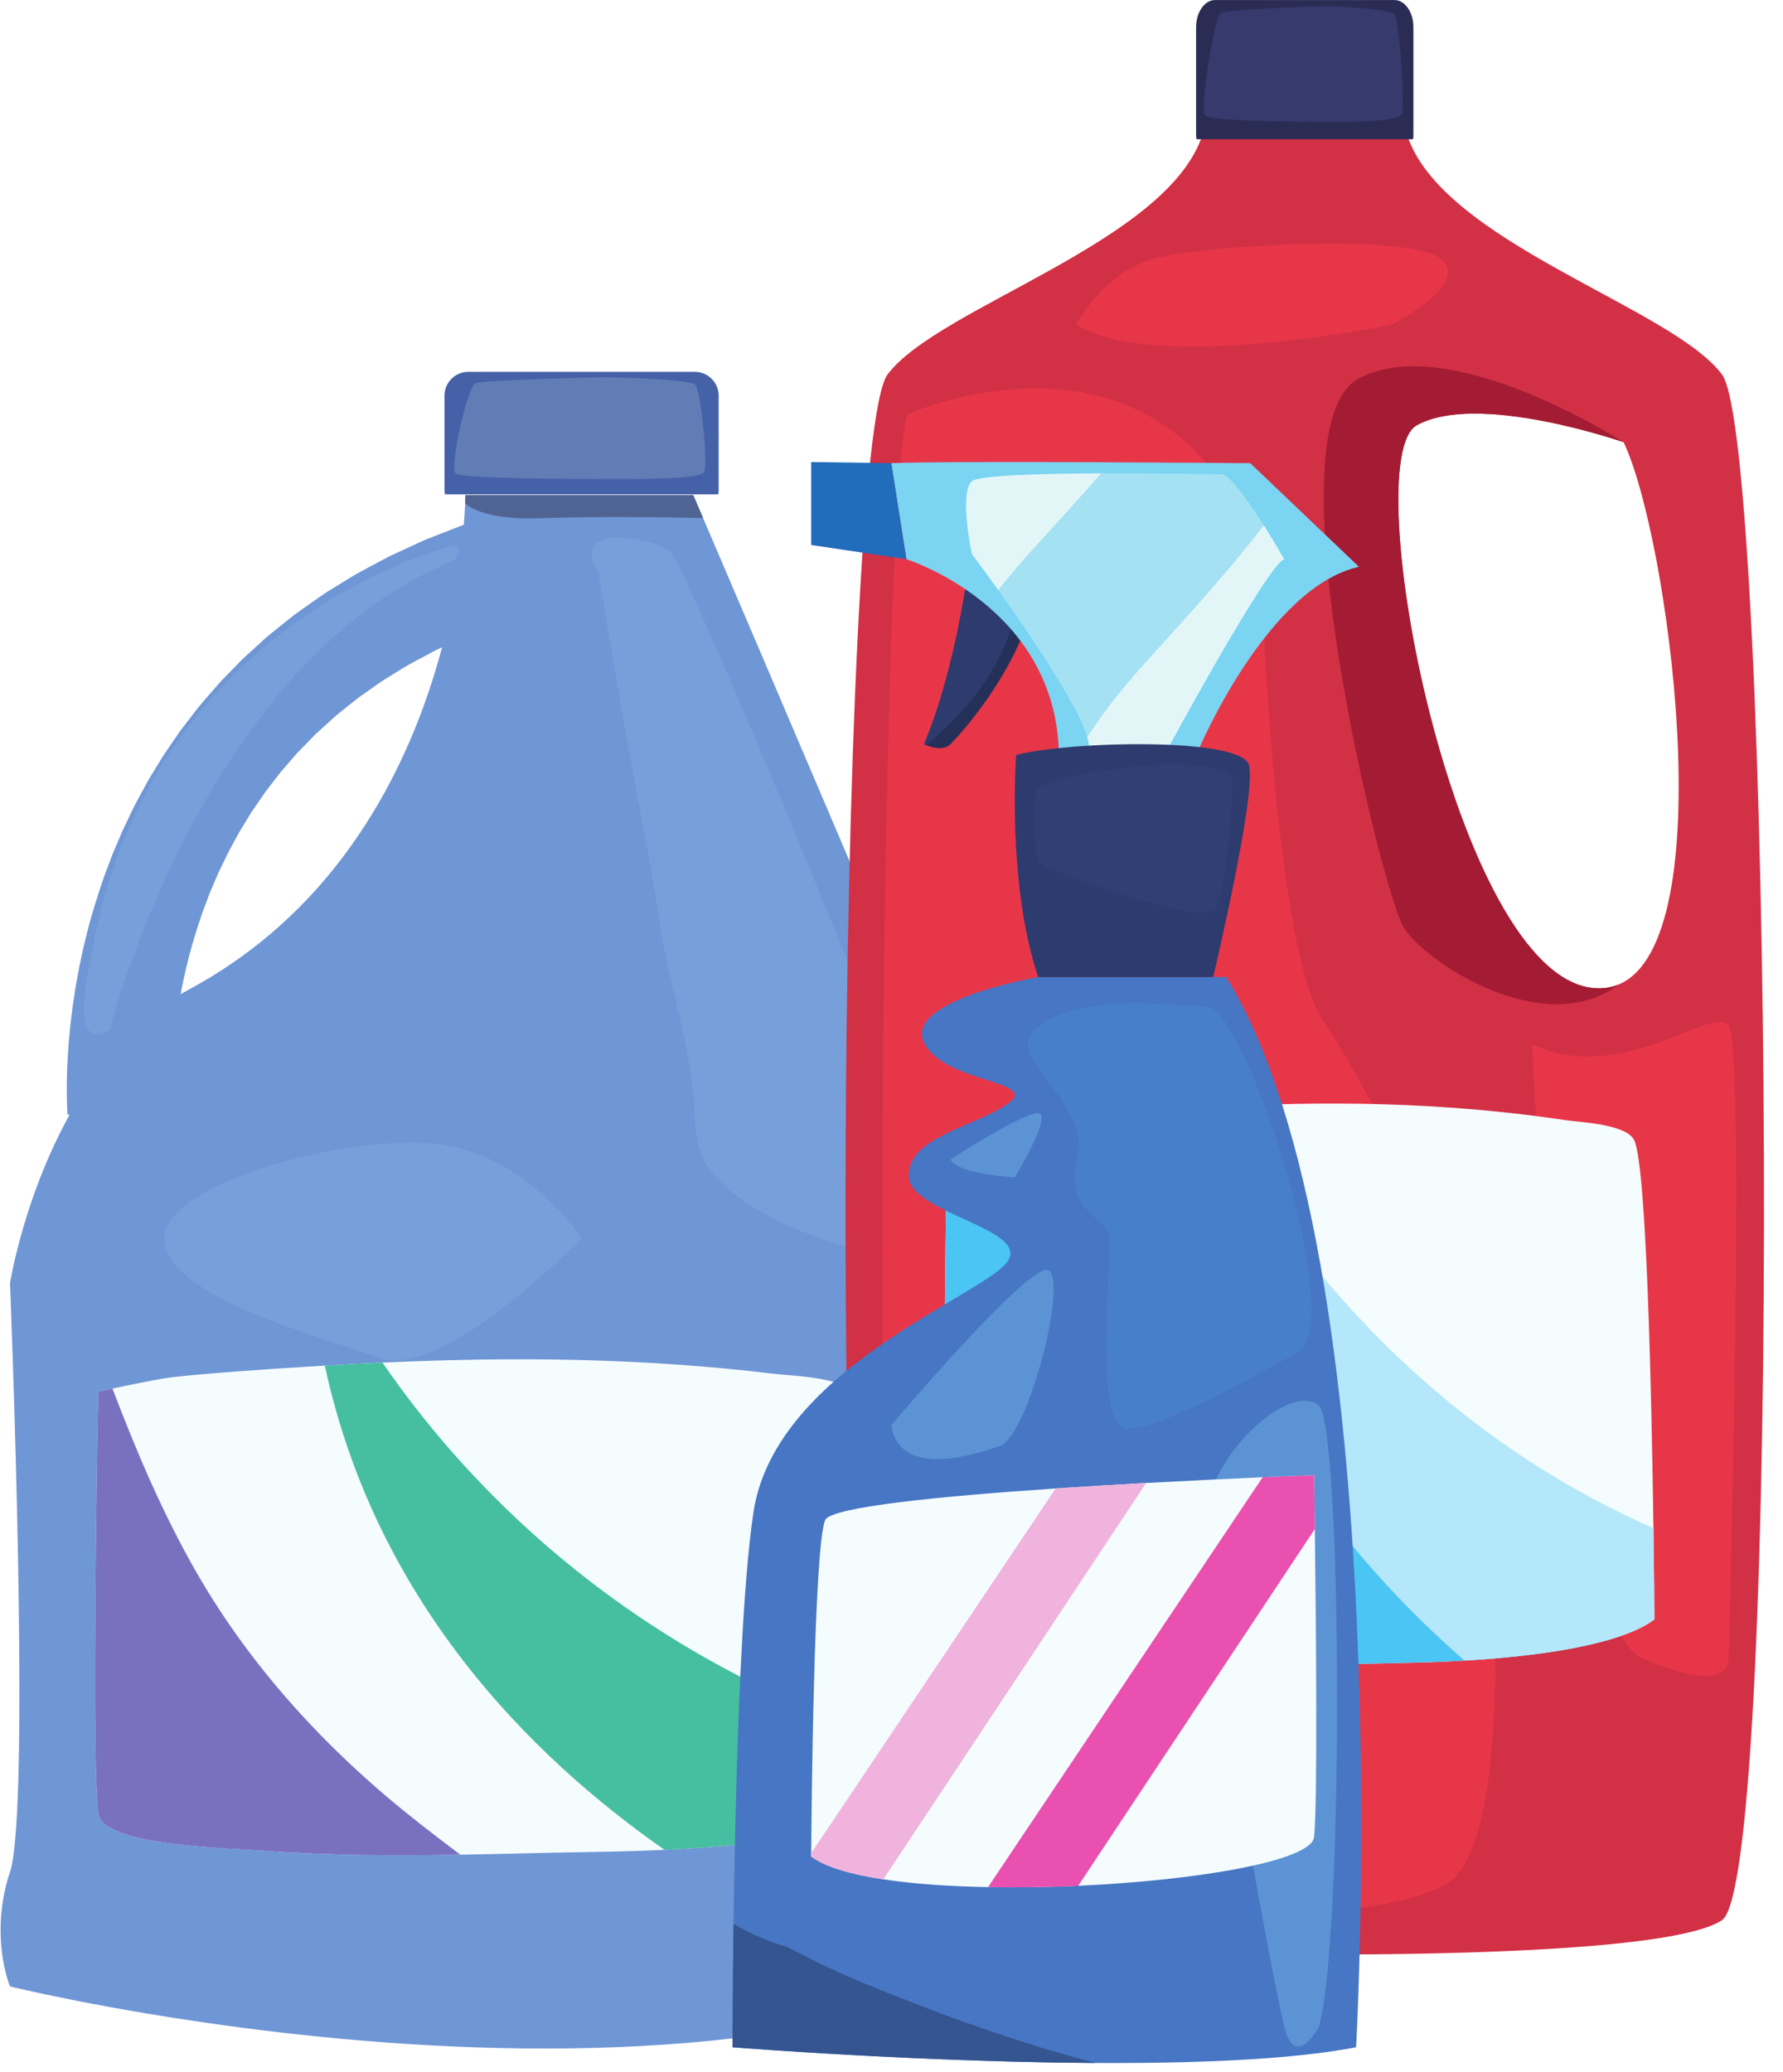
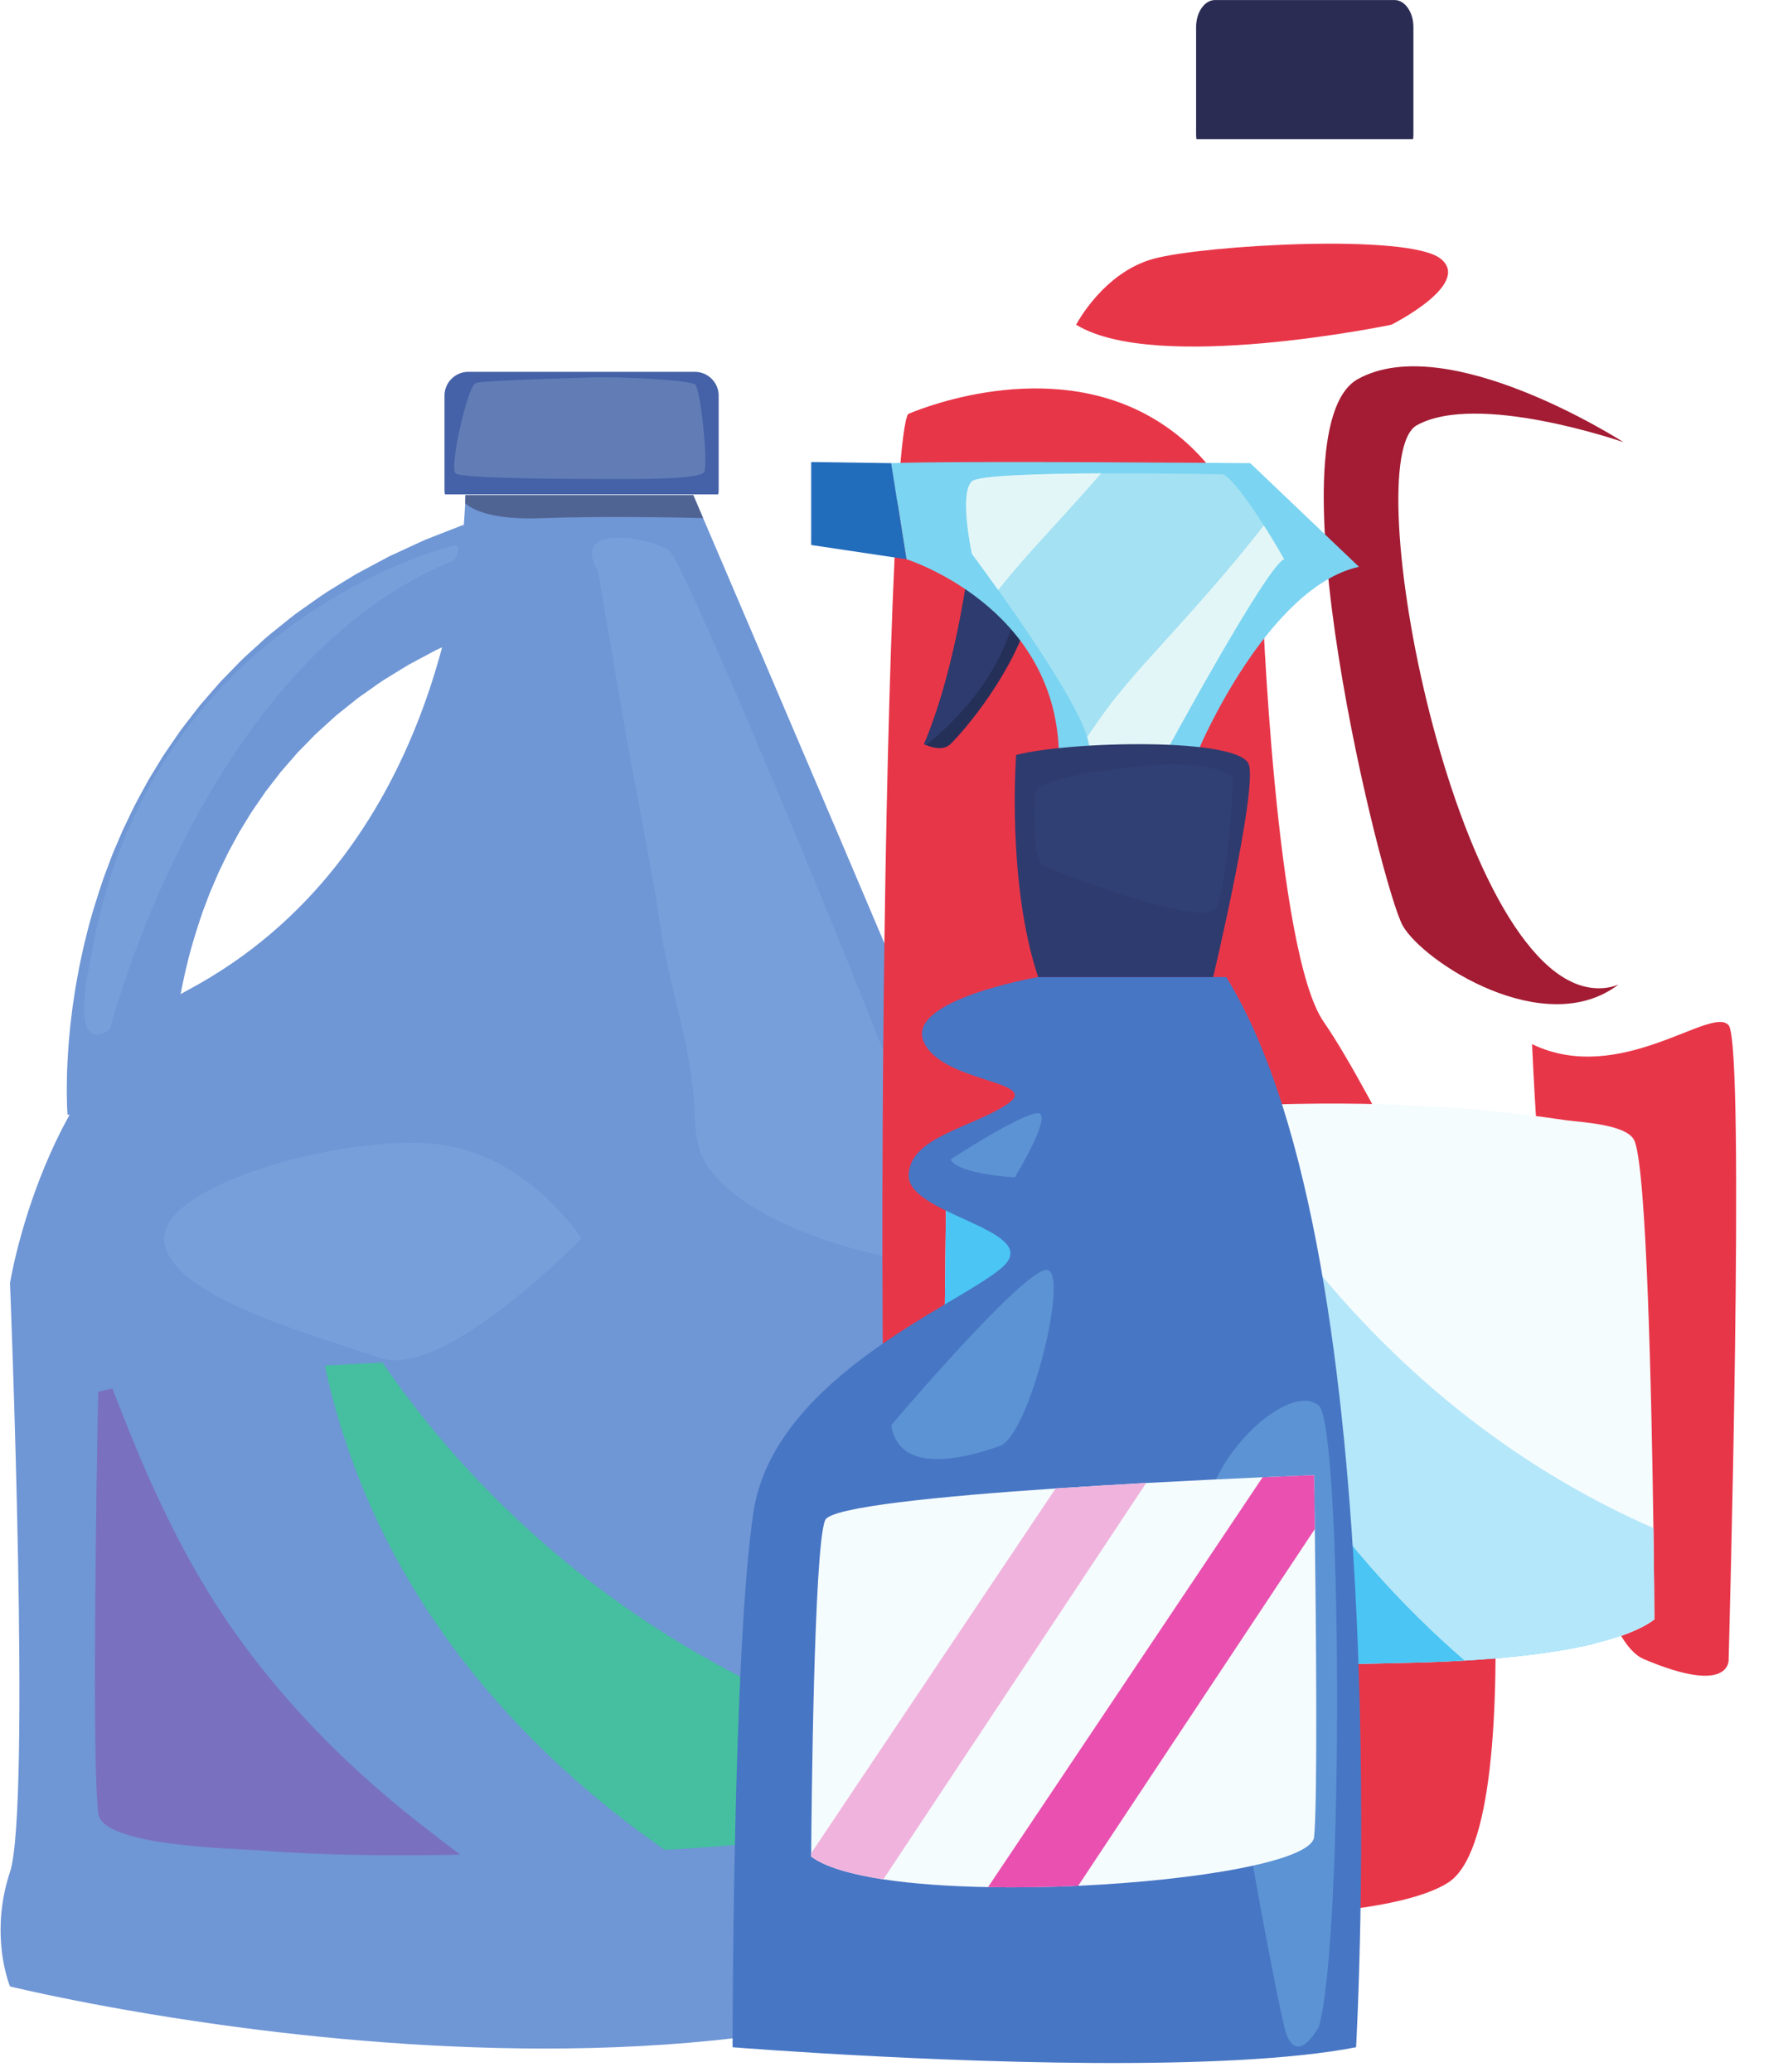
<svg xmlns="http://www.w3.org/2000/svg" height="1761.4" preserveAspectRatio="xMidYMid meet" version="1.0" viewBox="310.7 183.9 1515.6 1761.4" width="1515.6" zoomAndPan="magnify">
  <g>
    <g>
      <path d="M 1132.238 1872.281 C 935.797 1942.57 687.293 1929.711 517.043 1907.461 C 399.465 1892.109 319.207 1872.281 319.207 1872.281 C 319.207 1872.281 312.27 1855.66 311.312 1830.172 C 310.699 1814.531 312.348 1795.559 319.207 1775.031 C 337.199 1721.039 319.207 1274.52 319.207 1274.52 C 319.207 1274.52 348.586 1090.531 470.457 1025.41 C 683.668 911.488 704.141 657.172 706.137 611.73 C 706.309 607.172 706.309 604.719 706.309 604.719 L 899.996 604.719 C 899.996 604.719 903.02 611.738 908.348 624.23 C 947.703 716.172 1113.141 1102.789 1125.84 1137.641 C 1140.238 1177.281 1125.84 1634.629 1125.84 1634.629 C 1115.441 1669.93 1119.18 1743.609 1124.199 1799.629 C 1127.879 1840.691 1132.238 1872.281 1132.238 1872.281" fill="#6f96d5" />
    </g>
    <g>
      <path d="M 908.355 624.23 C 884.078 623.66 821.996 622.469 770.531 624.352 C 730.867 625.809 713.562 618.07 706.121 611.738 C 706.309 607.172 706.309 604.719 706.309 604.719 L 899.996 604.719 C 899.996 604.719 903.02 611.75 908.355 624.23" fill="#506493" />
    </g>
    <g>
      <path d="M 368.094 1131.422 C 368.094 1131.422 368.055 1130.738 367.988 1129.422 C 367.934 1128.648 367.871 1127.691 367.812 1126.52 C 367.773 1125.551 367.746 1124.441 367.695 1123.16 C 367.512 1118.078 367.371 1110.969 367.551 1102.051 C 367.641 1093.102 368.227 1082.41 369.117 1070.172 C 369.727 1064.102 370.148 1057.59 371.059 1050.801 C 371.465 1047.398 371.895 1043.922 372.316 1040.34 C 372.863 1036.781 373.395 1033.148 373.949 1029.43 C 374.473 1025.699 375.109 1021.93 375.812 1018.09 C 376.531 1014.238 377.25 1010.328 377.965 1006.328 C 379.719 998.41 381.219 990.191 383.441 981.828 C 387.348 965.051 392.824 947.621 398.895 929.738 C 400.559 925.301 402.246 920.84 403.941 916.352 C 404.781 914.102 405.633 911.84 406.496 909.559 C 407.449 907.328 408.41 905.102 409.352 902.871 C 411.281 898.379 413.211 893.879 415.148 889.32 C 417.285 884.859 419.426 880.391 421.59 875.898 C 425.754 866.82 430.855 858.09 435.621 849.18 C 438.027 844.719 440.836 840.469 443.438 836.109 C 446.148 831.809 448.637 827.352 451.543 823.16 L 460.195 810.559 L 464.539 804.281 L 469.188 798.238 C 472.297 794.211 475.395 790.199 478.496 786.191 C 479.996 784.148 481.676 782.27 483.316 780.371 L 488.258 774.641 C 491.57 770.871 494.852 767.09 498.129 763.328 C 501.598 759.762 505.043 756.199 508.488 752.68 C 511.969 749.191 515.262 745.559 518.836 742.281 C 522.422 739.012 525.996 735.77 529.535 732.539 C 533.094 729.379 536.496 726.039 540.152 723.121 C 543.805 720.172 547.422 717.27 551.012 714.391 C 554.582 711.531 558.105 708.629 561.652 705.91 C 565.297 703.32 568.906 700.77 572.457 698.25 C 579.59 693.219 586.449 688.199 593.488 684.07 C 600.453 679.789 607.137 675.559 613.664 671.699 C 620.324 668.141 626.684 664.711 632.754 661.461 C 635.801 659.852 638.746 658.27 641.621 656.738 C 644.574 655.391 647.43 654.059 650.191 652.789 C 655.746 650.23 660.93 647.84 665.738 645.621 C 668.145 644.539 670.43 643.422 672.645 642.512 C 674.898 641.621 677.031 640.77 679.055 639.98 C 695.309 633.629 704.598 630.012 704.598 630.012 L 734.609 713.852 C 734.609 713.852 726.719 716.922 712.859 722.359 C 711.145 723.039 709.312 723.738 707.398 724.488 C 705.5 725.27 703.594 726.211 701.566 727.141 C 697.516 729 693.168 731.012 688.488 733.172 C 686.152 734.238 683.73 735.34 681.262 736.488 C 678.855 737.77 676.398 739.09 673.855 740.441 C 668.809 743.148 663.492 745.988 657.938 748.961 C 652.531 752.148 647.059 755.672 641.289 759.172 C 635.414 762.559 629.859 766.719 624.016 770.828 C 621.09 772.871 618.141 774.961 615.137 777.07 C 612.254 779.309 609.406 781.66 606.484 783.988 C 603.562 786.328 600.629 788.699 597.645 791.078 C 594.66 793.441 591.945 796.191 589.043 798.75 C 586.184 801.34 583.281 803.969 580.375 806.609 C 577.469 809.238 574.836 812.199 572.02 815.039 C 569.223 817.859 566.422 820.738 563.605 823.602 C 560.988 826.66 558.328 829.699 555.668 832.77 L 551.676 837.371 C 550.32 838.91 548.945 840.441 547.754 842.09 C 545.254 845.328 542.758 848.578 540.254 851.828 L 536.473 856.699 L 532.965 861.801 L 525.949 872.012 C 523.566 875.391 521.574 879.051 519.367 882.52 C 517.27 886.102 514.941 889.512 512.988 893.172 C 509.137 900.469 504.91 907.539 501.52 915.031 C 499.738 918.711 497.973 922.391 496.223 926.039 C 494.609 929.781 493.031 933.52 491.449 937.219 C 490.664 939.051 489.867 940.898 489.066 942.75 C 488.367 944.621 487.664 946.488 486.957 948.352 C 485.559 952.078 484.156 955.77 482.773 959.441 C 477.746 974.34 473.125 988.84 469.852 1002.98 C 467.98 1009.961 466.758 1016.93 465.242 1023.57 C 464.648 1026.93 464.035 1030.23 463.449 1033.469 C 462.836 1036.699 462.289 1039.879 461.871 1043.02 C 461.402 1046.16 460.949 1049.23 460.488 1052.211 C 460.129 1055.219 459.77 1058.16 459.43 1061.031 C 458.664 1066.75 458.32 1072.199 457.789 1077.289 C 457.07 1087.5 456.551 1096.398 456.504 1103.621 C 456.355 1110.828 456.445 1116.41 456.578 1119.98 C 456.656 1121.559 456.695 1122.77 456.73 1123.602 C 456.797 1124.512 456.836 1124.988 456.836 1124.988 L 368.094 1131.422" fill="#6f96d5" />
    </g>
    <g>
      <path d="M 916.797 1181.609 C 952.52 1224.609 1043.328 1252.359 1095.84 1256.379 C 1099.07 1256.621 1102.289 1256.809 1105.52 1257 C 1105.59 1221.82 1104.578 1196.781 1102.449 1187.77 C 1090.512 1137.75 894.07 662.73 879.785 652.012 C 865.504 641.301 794.078 627.02 819.062 669.891 C 828.379 723.141 836.863 776.68 846.676 829.852 C 855.617 878.281 865.277 926.148 872.547 974.891 C 879.574 1022.09 896.316 1067.699 900.094 1115.281 C 901.914 1138.078 899.957 1159.75 914.645 1178.922 C 915.336 1179.828 916.055 1180.719 916.797 1181.609" fill="#779fd9" />
    </g>
    <g>
      <path d="M 805.055 1236.539 C 805.055 1236.539 688.383 1357.172 633.605 1338.129 C 578.828 1319.09 450.258 1284.98 450.258 1236.539 C 450.258 1188.102 614.562 1145.25 688.383 1157.148 C 762.188 1169.059 805.055 1236.539 805.055 1236.539" fill="#779fd9" />
    </g>
    <g>
      <path d="M 921.211 604.109 C 921.449 602.898 921.594 601.629 921.594 600.34 L 921.594 520.191 C 921.594 509.051 912.48 499.941 901.344 499.941 L 708.77 499.941 C 697.633 499.941 688.516 509.051 688.516 520.191 L 688.516 600.34 C 688.516 601.629 688.66 602.898 688.898 604.109 L 921.211 604.109" fill="#4562a8" />
    </g>
    <g>
      <path d="M 813.984 504.699 C 813.984 504.699 722.32 507.09 715.16 509.449 C 708.023 511.828 692.547 581.488 697.895 586.25 C 703.266 591.02 806.848 591.02 828.863 591.02 C 850.895 591.02 905.656 591.609 909.234 585.07 C 912.812 578.52 906.262 514.23 901.504 510.648 C 896.73 507.09 840.84 503.898 813.984 504.699" fill="#627db5" />
    </g>
    <g>
      <path d="M 404.211 1058.73 C 404.211 1058.73 483.328 745.988 696.793 660.281 C 696.793 660.281 705.223 645.98 696.793 647.57 C 688.383 649.148 437.551 712.66 388.344 995.23 C 367.949 1089.121 404.211 1058.73 404.211 1058.73" fill="#779fd9" />
    </g>
    <g>
-       <path d="M 1052.039 1725.41 C 1033.68 1736.422 999.758 1744.328 956.559 1749.648 C 932.117 1752.629 904.742 1754.801 875.52 1756.172 C 856.973 1757.07 837.73 1757.641 817.984 1757.93 C 721.125 1759.371 629.121 1764.301 531.859 1756.73 C 510.449 1755.059 397.941 1753.289 394.297 1725.602 C 389.504 1689.039 391.785 1510.629 393.324 1412.469 C 393.871 1377.852 394.297 1366.84 394.297 1366.84 C 394.297 1366.52 445.91 1355.578 458.305 1354.309 C 495.703 1350.41 533.652 1347.949 571.191 1345.578 C 576.43 1345.25 581.652 1344.922 586.828 1344.641 C 603.297 1343.641 619.602 1342.809 635.812 1342.051 C 747.758 1336.969 855.895 1337.98 969.672 1351.691 C 982.68 1353.25 1026.672 1354.539 1033.441 1366.988 C 1044.898 1387.93 1049.441 1558.941 1051.141 1657 C 1051.68 1688.922 1051.91 1713.09 1052 1721.871 C 1052.039 1724.16 1052.039 1725.41 1052.039 1725.41" fill="#f5fcfe" />
-     </g>
+       </g>
    <g>
      <path d="M 667.707 1734.02 C 592.16 1674.941 525.734 1603.98 477.695 1520.328 C 449.195 1470.719 426.734 1417.781 406.281 1364.109 C 399.176 1365.641 394.297 1366.73 394.297 1366.82 C 394.297 1366.82 393.871 1377.879 393.324 1412.441 C 391.773 1510.629 389.504 1689.051 394.297 1725.609 C 397.941 1753.289 510.449 1755.059 531.859 1756.73 C 589.73 1761.23 645.715 1761.309 701.969 1760.34 C 690.508 1751.699 679.098 1742.93 667.707 1734.02" fill="#7971c0" />
    </g>
    <g>
      <path d="M 1052.039 1725.41 C 1033.68 1736.422 999.758 1744.328 956.559 1749.648 C 932.117 1752.629 904.742 1754.801 875.52 1756.172 C 761.531 1676.602 629.938 1544.828 586.828 1344.641 C 603.297 1343.641 619.602 1342.809 635.812 1342.051 C 703.547 1440.641 832.031 1579.539 1051.141 1657 C 1051.68 1688.922 1051.91 1713.09 1052 1721.871 C 1052.039 1724.16 1052.039 1725.41 1052.039 1725.41" fill="#45bfa0" />
    </g>
    <g>
-       <path d="M 1686.461 1020.73 C 1680.008 1023.367 1672.801 1024.43 1664.848 1023.66 C 1546.723 1012.109 1463.152 574.18 1515.027 545.363 C 1566.285 516.891 1687.906 558.75 1690.719 559.738 C 1690.75 559.781 1690.797 559.781 1690.797 559.781 C 1728.406 637.715 1776.047 983.762 1686.461 1020.73 Z M 1774.41 502.148 C 1731.188 444.516 1535.25 389.762 1506.445 297.574 L 1333.129 297.574 C 1304.312 389.762 1108.383 444.516 1065.16 502.148 C 1021.953 559.781 1013.312 1781.418 1065.16 1816.012 C 1107.27 1844.059 1335.348 1845.52 1419.758 1845.102 C 1504.227 1845.52 1732.305 1844.059 1774.41 1816.012 C 1826.254 1781.418 1817.625 559.781 1774.41 502.148" fill="#d23045" />
-     </g>
+       </g>
    <g>
      <path d="M 1612.988 1071.375 C 1612.988 1071.375 1633.133 1562.441 1708.074 1594.133 C 1782.961 1625.84 1780.098 1594.133 1780.098 1594.133 C 1780.098 1594.133 1794.531 1072.633 1780.098 1055.344 C 1765.676 1038.055 1687.895 1107.574 1612.988 1071.375" fill="#e83649" />
    </g>
    <g>
      <path d="M 1511.848 302.234 C 1512.039 300.844 1512.133 299.406 1512.133 297.941 L 1512.133 206.914 C 1512.133 194.273 1504.93 183.93 1496.094 183.93 L 1343.477 183.93 C 1334.629 183.93 1327.422 194.273 1327.422 206.914 L 1327.422 297.941 C 1327.422 299.406 1327.543 300.844 1327.707 302.234 L 1511.848 302.234" fill="#2b2c54" />
    </g>
    <g>
-       <path d="M 1426.844 189.344 C 1426.844 189.344 1354.199 192.035 1348.543 194.738 C 1342.859 197.457 1330.605 276.543 1334.863 281.941 C 1339.098 287.348 1421.199 287.348 1438.66 287.348 C 1456.098 287.348 1499.504 288.027 1502.359 280.602 C 1505.195 273.148 1500 200.148 1496.227 196.094 C 1492.445 192.035 1448.137 188.43 1426.844 189.344" fill="#373a6d" />
-     </g>
+       </g>
    <g>
      <path d="M 1225.461 459.902 C 1225.461 459.902 1248.508 415.242 1291.727 403.727 C 1334.945 392.207 1507.824 382.121 1535.18 403.727 C 1562.559 425.352 1493.391 459.902 1493.391 459.902 C 1493.391 459.902 1293.156 501.684 1225.461 459.902" fill="#e83649" />
    </g>
    <g>
      <path d="M 1686.453 1020.73 C 1623.598 1068.539 1520.773 1001.594 1503.152 970.84 C 1485.539 940.137 1388.234 548.273 1465.086 506.008 C 1540.98 464.227 1687.242 557.527 1690.719 559.746 C 1687.895 558.762 1566.277 516.898 1515.027 545.359 C 1463.145 574.176 1546.715 1012.113 1664.848 1023.668 C 1672.793 1024.434 1680.004 1023.375 1686.453 1020.73" fill="#a31c33" />
    </g>
    <g>
      <path d="M 1082.602 535.816 C 1082.602 535.816 1192.117 486.832 1284.289 535.816 C 1376.488 584.801 1383.523 690.719 1383.523 690.719 C 1383.523 690.719 1394.516 992.992 1435.926 1052.52 C 1477.34 1112.059 1563.332 1293.59 1563.332 1293.59 C 1563.332 1293.59 1617.402 1735.801 1541.602 1784.09 C 1465.812 1832.391 1117.172 1815.09 1082.602 1763.23 C 1048.031 1711.379 1059.566 573.266 1082.602 535.816" fill="#e83649" />
    </g>
    <g>
      <path d="M 1716.977 1560.406 C 1700.207 1572.898 1669.195 1581.879 1629.715 1587.938 C 1607.355 1591.297 1582.355 1593.789 1555.625 1595.328 C 1538.676 1596.348 1521.074 1596.988 1503.039 1597.328 C 1414.473 1598.969 1330.383 1604.566 1241.488 1595.977 C 1221.918 1594.066 1119.07 1592.039 1115.738 1560.617 C 1111.359 1519.105 1113.445 1316.535 1114.867 1205.047 C 1115.34 1165.754 1115.738 1153.227 1115.738 1153.227 C 1115.738 1152.867 1162.922 1140.445 1174.254 1138.996 C 1208.426 1134.574 1243.113 1131.777 1277.43 1129.078 C 1282.215 1128.707 1286.996 1128.348 1291.746 1128.016 C 1306.777 1126.887 1321.684 1125.934 1336.516 1125.098 C 1438.836 1119.324 1537.676 1120.457 1641.691 1136.027 C 1653.586 1137.785 1693.793 1139.277 1699.977 1153.387 C 1710.469 1177.176 1714.598 1371.375 1716.164 1482.719 C 1716.66 1518.957 1716.883 1546.43 1716.934 1556.367 C 1716.977 1558.996 1716.977 1560.406 1716.977 1560.406" fill="#f5fcfe" />
    </g>
    <g>
      <path d="M 1500.602 1516.898 C 1380.359 1443.027 1295.555 1338.809 1213.137 1226.719 C 1196.887 1198.688 1186.043 1169.207 1180.535 1138.25 C 1178.441 1138.5 1176.336 1138.73 1174.25 1138.988 C 1162.906 1140.438 1115.75 1152.867 1115.738 1153.207 C 1115.738 1153.207 1115.34 1165.77 1114.859 1205.027 C 1113.441 1316.508 1111.355 1519.117 1115.738 1560.629 C 1119.062 1592.039 1221.918 1594.07 1241.477 1595.969 C 1330.414 1604.578 1414.496 1598.98 1503.012 1597.328 C 1549.414 1596.5 1593.195 1593.488 1629.703 1587.918 C 1642.785 1585.938 1654.887 1583.609 1665.895 1580.957 C 1608.004 1569.207 1552.785 1548.969 1500.602 1516.898" fill="#4ac5f4" />
    </g>
    <g>
      <path d="M 1716.977 1560.406 C 1700.207 1572.898 1669.195 1581.879 1629.715 1587.938 C 1607.355 1591.297 1582.355 1593.789 1555.625 1595.328 C 1451.434 1504.977 1331.152 1355.336 1291.746 1128.016 C 1306.777 1126.887 1321.684 1125.934 1336.516 1125.098 C 1398.418 1237.047 1515.879 1394.777 1716.164 1482.719 C 1716.66 1518.957 1716.883 1546.43 1716.934 1556.367 C 1716.977 1558.996 1716.977 1560.406 1716.977 1560.406" fill="#b5e7fa" />
    </g>
    <g>
      <path d="M 1189.289 694.84 C 1175.379 754.961 1126.57 808.789 1118.609 816.398 C 1112.359 822.469 1101.93 818.93 1097.859 817.16 C 1096.801 816.77 1096.16 816.398 1096.16 816.398 C 1120.672 759.219 1131.879 680.102 1131.879 680.102 C 1131.879 680.102 1158.75 663.02 1176.262 663.719 C 1187.352 664.129 1194.66 671.621 1189.289 694.84" fill="#253059" />
    </g>
    <g>
      <path d="M 1176.969 682.352 C 1172.488 749.719 1122.211 797.699 1097.859 817.16 C 1096.801 816.77 1096.16 816.398 1096.16 816.398 C 1120.672 759.219 1131.879 680.102 1131.879 680.102 C 1131.879 680.102 1158.75 663.02 1176.262 663.719 C 1177.211 668.66 1177.449 674.859 1176.969 682.352" fill="#2e3b6e" />
    </g>
    <g>
      <path d="M 1330.461 819.102 C 1330.461 819.102 1388.488 682.859 1465.859 665.672 L 1373.449 577.57 C 1373.449 577.57 1119.852 575.398 1068.289 577.57 L 1081.172 659.23 C 1081.172 659.23 1207.109 698.621 1210.762 822.93 C 1210.762 822.93 1278.891 850.02 1330.461 819.102" fill="#7bd4f1" />
    </g>
    <g>
      <path d="M 1350.672 587.07 C 1350.672 587.07 1148.078 582.852 1136.871 592.988 C 1125.648 603.141 1136.871 654.73 1136.871 654.73 C 1136.871 654.73 1231.051 780.199 1236.309 816.43 C 1241.531 852.641 1301.34 823.891 1301.34 823.891 C 1301.34 823.891 1388.07 663.699 1402.281 659.23 C 1402.281 659.23 1367.141 596.77 1350.672 587.07" fill="#a3e1f3" />
    </g>
    <g>
      <path d="M 1159.191 685.391 C 1168.73 673.469 1178.641 661.801 1188.93 650.422 C 1208.25 629.078 1227.84 607.969 1246.711 586.238 C 1195.059 586.469 1142.422 587.961 1136.871 592.988 C 1125.648 603.141 1136.871 654.73 1136.871 654.73 C 1136.871 654.73 1146.211 667.191 1159.191 685.391" fill="#e3f6f7" />
    </g>
    <g>
      <path d="M 1287.891 743.141 C 1280.09 751.738 1272.41 760.469 1265.051 769.43 C 1261.711 773.48 1258.422 777.531 1255.18 781.641 C 1255.012 781.879 1254.84 782.121 1254.621 782.379 C 1247.82 791.539 1241.219 800.84 1234.82 810.27 C 1235.531 812.531 1236.02 814.609 1236.309 816.43 C 1241.531 852.641 1301.34 823.891 1301.34 823.891 C 1301.34 823.891 1388.07 663.699 1402.281 659.23 C 1402.281 659.23 1394.73 645.82 1384.988 630.461 C 1354.719 669.672 1321.078 706.461 1287.891 743.141" fill="#e3f6f7" />
    </g>
    <g>
      <path d="M 1463.41 1923.988 C 1449.891 1926.621 1434.66 1928.789 1418.18 1930.551 C 1281.559 1945.281 1057.121 1932.531 969.793 1926.621 C 946.883 1925.078 933.41 1923.988 933.41 1923.988 C 933.41 1923.988 933.41 1586.801 951.172 1469.18 C 968.941 1351.578 1133.871 1289.91 1164.32 1259.469 C 1194.77 1229.02 1083.109 1216.34 1083.109 1183.352 C 1083.109 1150.359 1136.391 1142.762 1166.84 1122.449 C 1197.289 1102.16 1111.02 1104.691 1095.801 1069.172 C 1080.578 1033.66 1193.18 1014.379 1193.18 1014.379 L 1353.039 1014.379 C 1501.469 1254.148 1463.41 1923.988 1463.41 1923.988" fill="#4776c4" />
    </g>
    <g>
-       <path d="M 1192.621 1923.328 C 1157.852 1912.52 1123.441 1900.52 1089.531 1887.262 C 1059.27 1875.43 1028.809 1863.73 999.852 1849.012 C 993.164 1845.621 986.508 1842.16 979.82 1838.789 C 979.586 1838.719 979.355 1838.641 979.121 1838.57 C 963.109 1833.922 948.094 1827.352 934.23 1819.191 C 933.41 1880.43 933.41 1923.988 933.41 1923.988 C 933.41 1923.988 946.883 1925.078 969.793 1926.621 C 1024.828 1930.34 1134.328 1936.77 1241.969 1937.352 C 1225.469 1933.07 1209.031 1928.41 1192.621 1923.328" fill="#34558f" />
-     </g>
+       </g>
    <g>
      <path d="M 1193.18 1014.379 L 1341.93 1014.379 C 1341.93 1014.379 1379.141 857.73 1372.359 834.051 C 1365.602 810.359 1220.129 813.738 1174.461 825.578 C 1174.461 825.578 1166.25 934.219 1193.18 1014.379" fill="#2e3b6e" />
    </g>
    <g>
      <path d="M 1081.172 659.23 L 1000.23 647.129 L 1000.23 576.602 L 1068.289 577.57 L 1081.172 659.23" fill="#216cbb" />
    </g>
    <g>
      <path d="M 1068.289 1395.23 C 1068.289 1395.23 1181.07 1262.02 1200.59 1263.281 C 1220.129 1264.539 1185.891 1404.109 1160.512 1412.988 C 1135.121 1421.871 1075.012 1439.629 1068.289 1395.23" fill="#5c93d4" />
    </g>
    <g>
      <path d="M 1118.648 1169.391 C 1118.648 1169.391 1176.988 1131.34 1192.211 1130.07 C 1207.441 1128.801 1173.289 1184.621 1173.289 1184.621 C 1173.289 1184.621 1124.969 1182.07 1118.648 1169.391" fill="#5c93d4" />
    </g>
    <g>
      <path d="M 1431.828 1906.512 C 1431.828 1906.512 1411.711 1944.559 1402.32 1906.512 C 1392.922 1868.449 1321.84 1497.988 1340.621 1449.781 C 1359.391 1401.57 1412.078 1360.898 1431.828 1378.73 C 1451.559 1396.559 1453.289 1830.391 1431.828 1906.512" fill="#5c93d4" />
    </g>
    <g>
      <path d="M 1285.262 834.711 C 1285.262 834.711 1193.449 842.211 1191.078 857.691 C 1188.738 873.172 1189.52 914.43 1196.129 918.859 C 1202.719 923.27 1336.109 974.852 1344.949 954.961 C 1353.789 935.059 1359.691 852.531 1358.211 845.18 C 1356.75 837.801 1322.039 830.488 1285.262 834.711" fill="#303f74" />
    </g>
    <g>
-       <path d="M 1416.43 1331.578 C 1416.43 1331.578 1293.09 1403.719 1267.078 1397.82 C 1241.051 1391.941 1254.32 1265.191 1254.32 1240.129 C 1254.32 1215.078 1214.52 1218.559 1226.32 1167.449 C 1238.102 1116.34 1155.629 1081.121 1196.129 1054.52 C 1236.621 1027.898 1307.148 1038.602 1337.469 1039.699 C 1367.801 1040.801 1453.262 1296.289 1416.43 1331.578" fill="#487fca" />
-     </g>
+       </g>
    <g>
      <path d="M 1427.711 1745.27 C 1425.59 1765.621 1329.031 1782.109 1227.199 1786.762 C 1201.531 1787.941 1175.512 1788.359 1150.57 1787.879 C 1117.949 1787.281 1087.211 1785.18 1061.559 1781.281 C 1033.789 1777.039 1012 1770.711 1000.211 1761.91 C 1000.211 1761.91 1000.211 1760.93 1000.238 1759.07 C 1000.43 1730.648 1002.398 1498.039 1012.141 1475.891 C 1017.039 1464.719 1110.828 1455.578 1208.012 1449.039 C 1233.969 1447.289 1260.18 1445.73 1284.988 1444.379 C 1323.219 1442.301 1358.23 1440.68 1383.961 1439.512 C 1410.891 1438.371 1427.711 1437.789 1427.711 1437.789 C 1427.711 1437.789 1427.988 1455.949 1428.328 1483.488 L 1428.328 1483.531 C 1429.328 1561.891 1430.789 1716.109 1427.711 1745.27" fill="#f5fcfe" />
    </g>
    <g>
      <path d="M 1428.328 1483.488 L 1428.328 1483.531 L 1227.199 1786.762 C 1201.531 1787.941 1175.512 1788.359 1150.57 1787.879 L 1383.961 1439.512 C 1410.891 1438.371 1427.711 1437.789 1427.711 1437.789 C 1427.711 1437.789 1427.988 1455.949 1428.328 1483.488" fill="#e950b0" />
    </g>
    <g>
      <path d="M 1284.988 1444.379 L 1061.559 1781.281 C 1033.789 1777.039 1012 1770.711 1000.211 1761.91 C 1000.211 1761.91 1000.211 1760.93 1000.238 1759.07 L 1208.012 1449.039 C 1233.969 1447.289 1260.18 1445.73 1284.988 1444.379" fill="#f0b3dd" />
    </g>
  </g>
</svg>